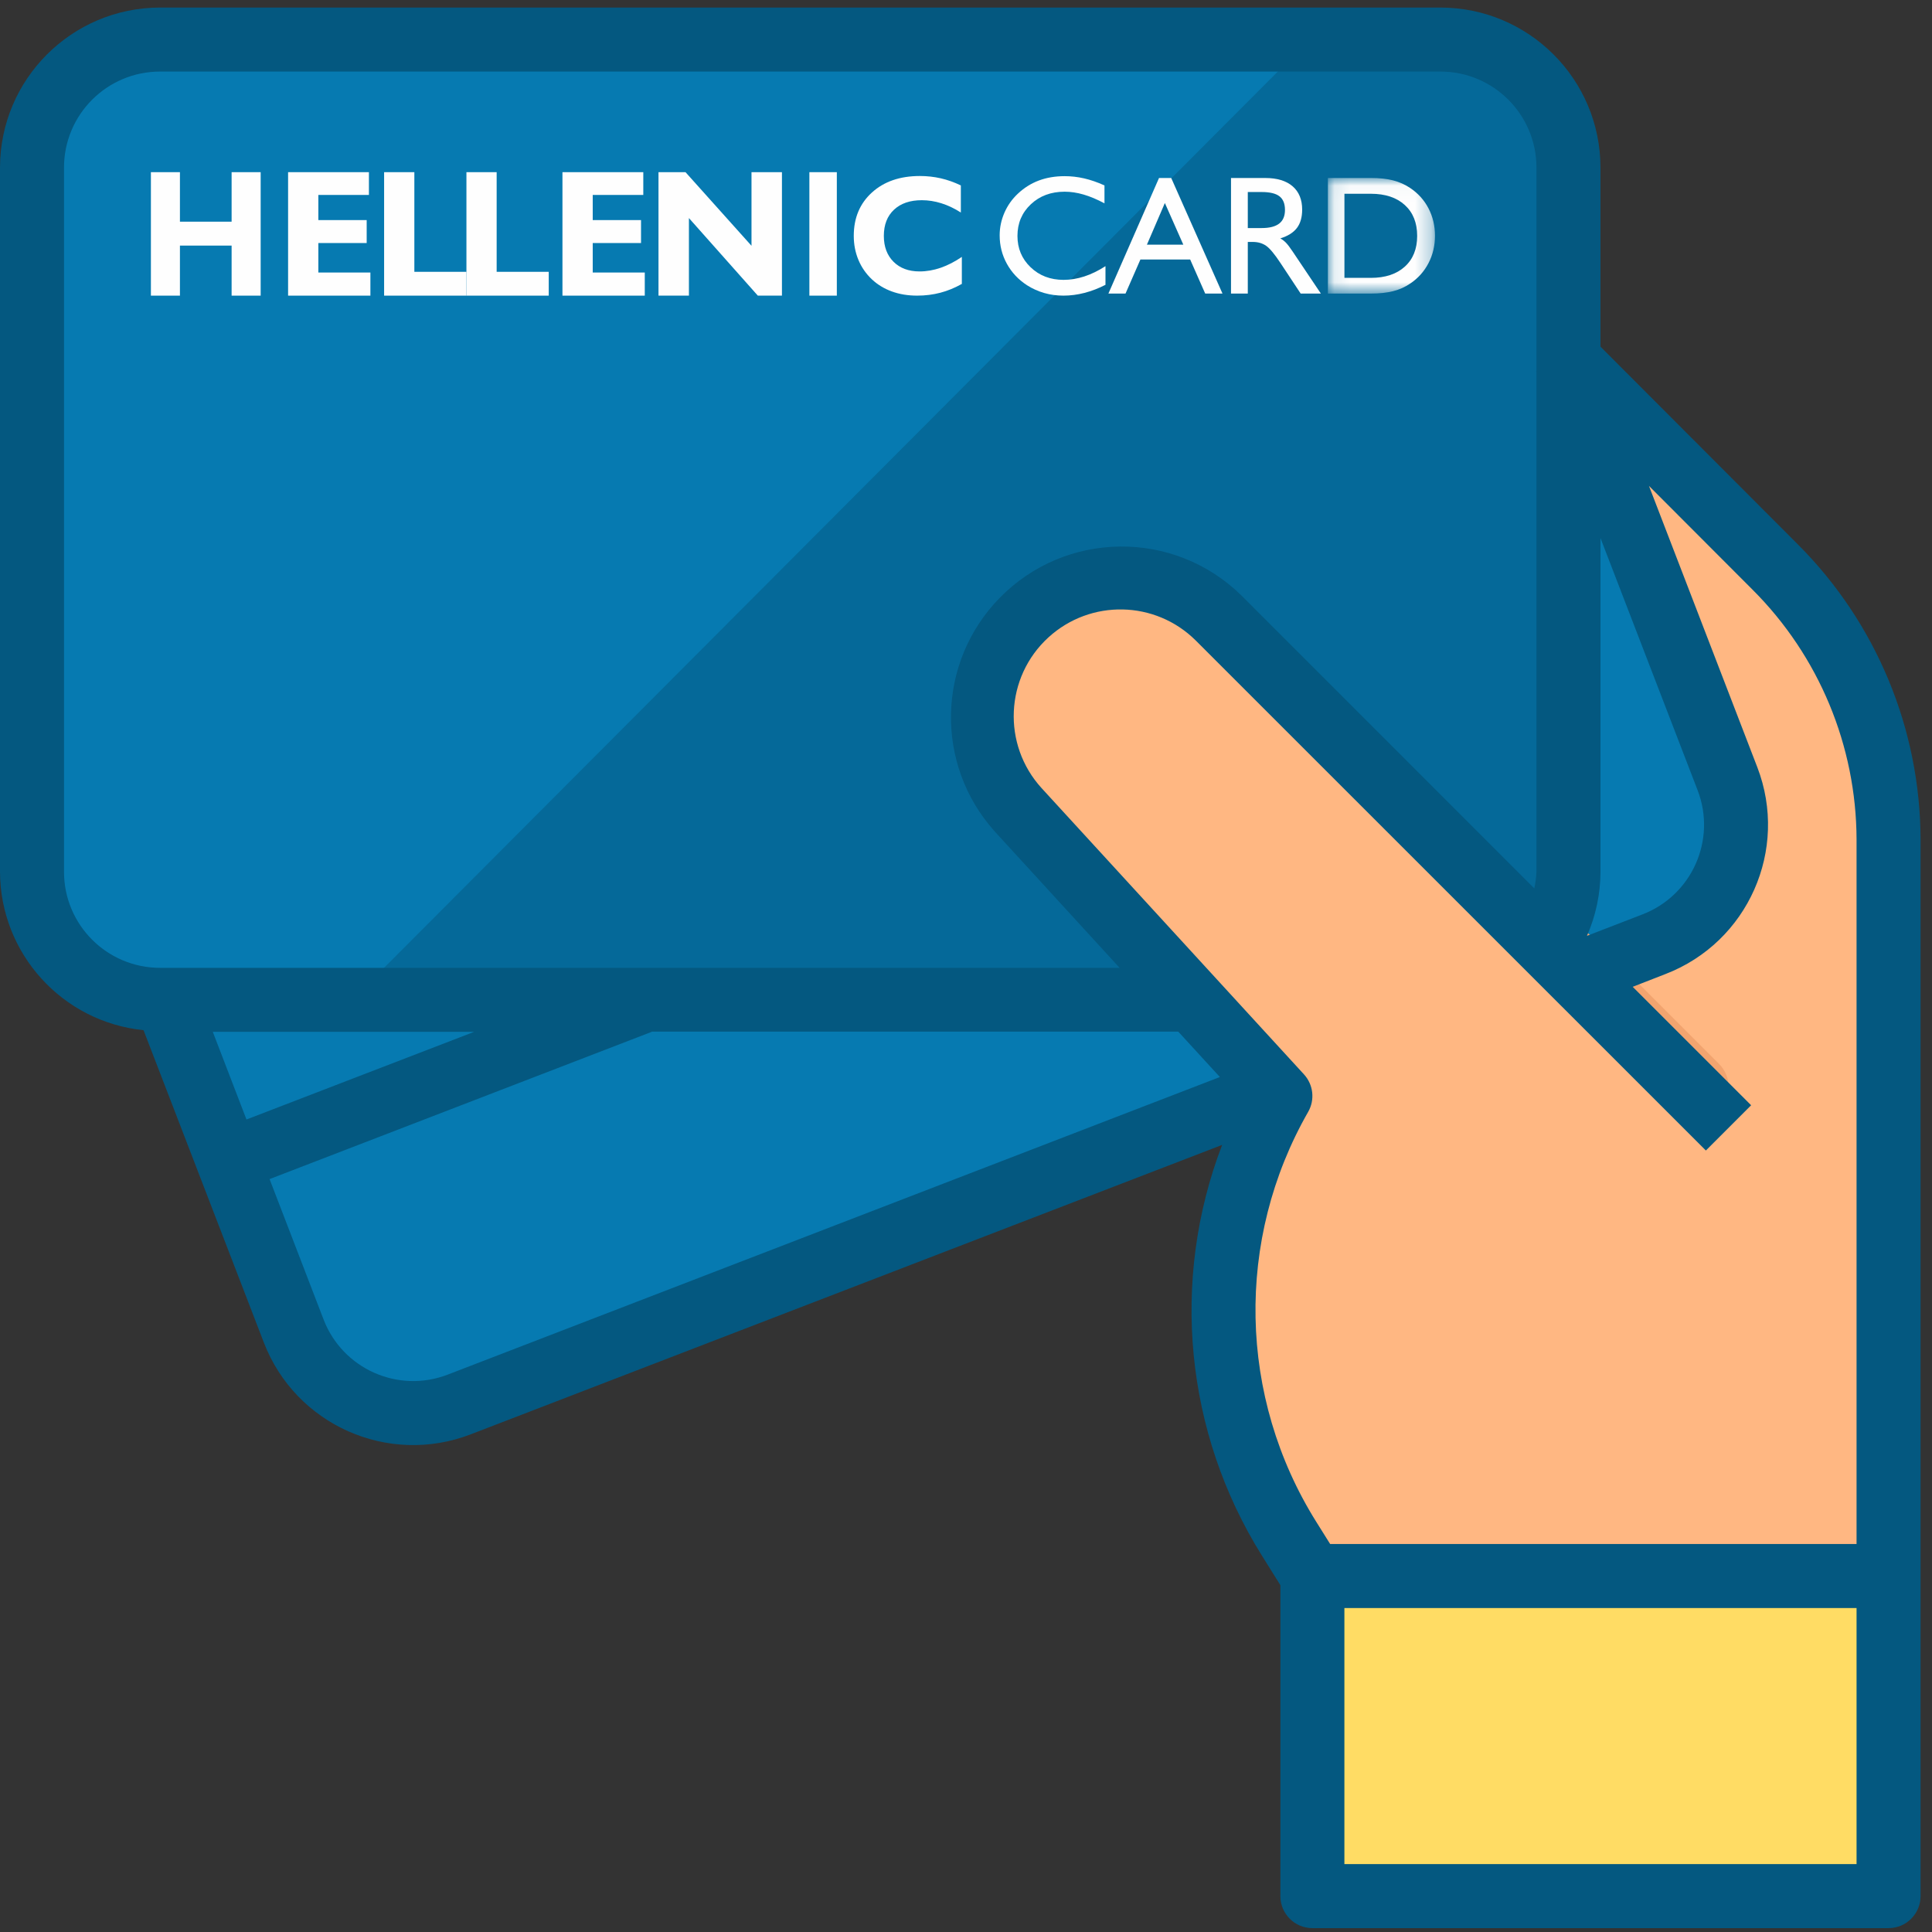
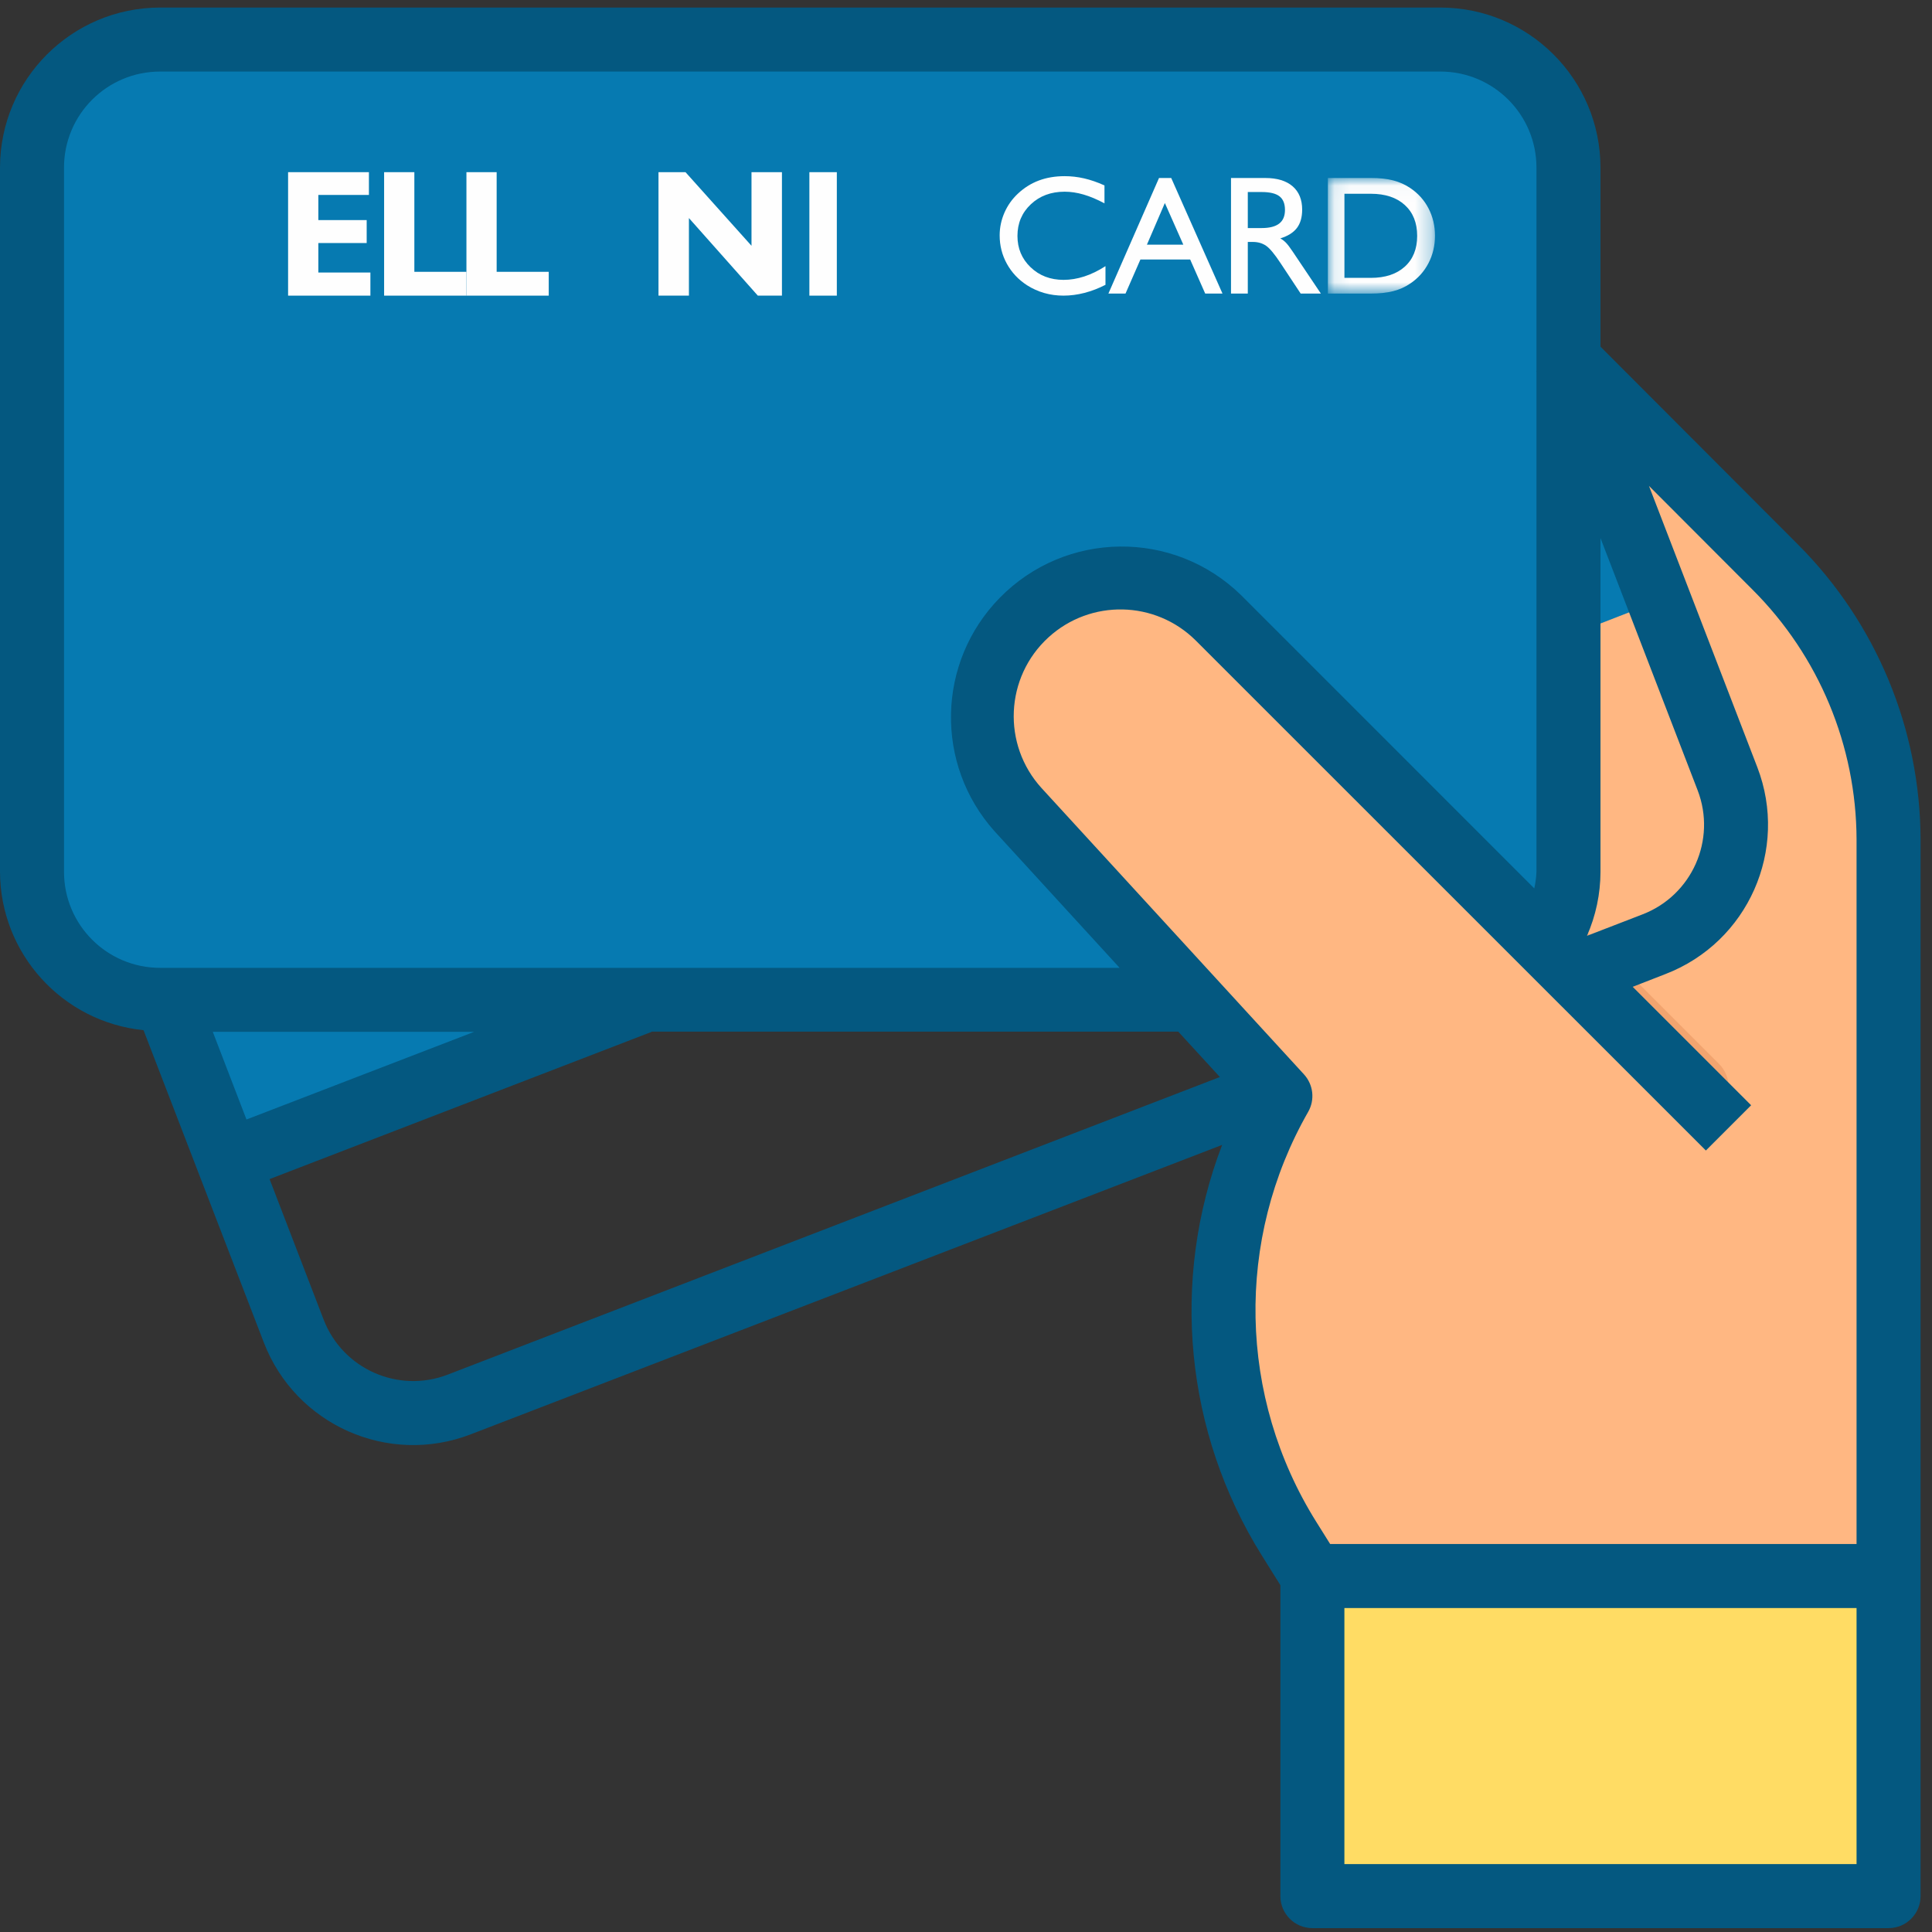
<svg xmlns="http://www.w3.org/2000/svg" xmlns:xlink="http://www.w3.org/1999/xlink" width="120px" height="120px" viewBox="0 0 120 120" version="1.1">
  <rect x="0" y="0" width="120" height="120" fill="#333333" stroke="none" />
  <title>Group 4</title>
  <desc>Created with Sketch.</desc>
  <defs>
    <polygon id="path-1" points="0.096 0.028 6.746 0.028 6.746 7.207 0.096 7.207" />
  </defs>
  <g id="Page-1" stroke="none" stroke-width="1" fill="none" fill-rule="evenodd">
    <g id="HOMEPAGE---APR-04-Copy-2" transform="translate(-931, -1683)">
      <g id="Group-4" transform="translate(931, 1683)">
        <g id="Group-2" transform="translate(0, 0.469)">
          <g id="debit-card" fill-rule="nonzero">
            <path d="M110.478,34.471 L89.467,13.633 L89.467,97.136 L117.586,97.136 L117.586,51.39 C117.586,45.038 115.027,38.948 110.478,34.471 Z" id="Path" fill="#FFB782" />
-             <path d="M18.784,81.821 L3.089,41.054 C1.513,36.962 3.551,32.365 7.644,30.788 L81.725,2.237 C85.815,0.661 90.41,2.7 91.986,6.794 L107.68,47.561 C109.256,51.654 107.218,56.251 103.126,57.828 L29.046,86.378 C24.954,87.955 20.361,85.914 18.784,81.821 Z" id="Path" fill="#067AB1" />
            <polygon id="Path" fill="#067AB1" points="97.139 21.302 7.669 56.07 13.626 71.574 103.101 36.822" />
            <path d="M2.556,53.397 L2.556,9.657 C2.556,5.265 6.117,1.704 10.509,1.704 L90.036,1.704 C94.427,1.704 97.988,5.265 97.988,9.657 L97.988,53.396 C97.988,57.788 94.427,61.349 90.036,61.349 L10.509,61.349 C6.117,61.349 2.556,57.788 2.556,53.397 Z" id="Path" fill="#067AB1" />
-             <path d="M90.058,1.704 L81.632,1.704 L22.154,61.349 L90.058,61.349 C94.437,61.349 97.988,57.788 97.988,53.396 L97.988,9.657 C97.988,5.265 94.437,1.704 90.058,1.704 Z" id="Path" fill="#056999" />
            <rect id="Rectangle" fill="#FFDC64" x="80.947" y="97.136" width="35.787" height="20.45" />
            <path d="M75.352,38.308 C71.945,34.938 66.431,34.948 63.036,38.33 C59.754,41.599 59.639,46.853 62.777,50.26 L79.239,68.083 C74.291,76.678 74.502,87.276 79.787,95.669 L81.247,97.988 L107.361,97.988 L107.361,70.077 L75.352,38.308 Z" id="Path" fill="#FFB782" />
            <path d="M105.37,69.018 C104.842,69.018 104.334,68.809 103.961,68.434 L95.992,60.465 C95.227,59.674 95.248,58.413 96.041,57.648 C96.815,56.902 98.038,56.902 98.809,57.648 L106.778,65.617 C107.555,66.396 107.555,67.657 106.778,68.434 C106.404,68.809 105.898,69.018 105.37,69.018 Z" id="Path" fill="#F2A46F" />
            <path d="M99.409,21.063 L99.409,9.941 C99.403,4.453 94.955,0.006 89.468,0 L9.941,0 C4.453,0.006 0.006,4.453 0,9.941 L0,53.68 C0.016,58.758 3.863,63.003 8.915,63.518 L16.388,82.918 C18.363,88.042 24.114,90.595 29.238,88.62 L75.908,70.644 C72.683,79.067 73.6,88.515 78.385,96.162 L79.527,97.989 L79.527,117.302 C79.527,118.399 80.417,119.29 81.515,119.29 L117.302,119.29 C118.399,119.29 119.29,118.399 119.29,117.302 L119.29,51.674 C119.272,44.799 116.534,38.213 111.673,33.349 L99.409,21.063 Z M99.409,32.952 L105.443,48.617 C106.626,51.69 105.093,55.142 102.019,56.325 L98.57,57.657 C99.12,56.404 99.407,55.05 99.409,53.68 L99.409,32.952 L99.409,32.952 Z M3.976,53.681 L3.976,9.941 C3.976,6.646 6.647,3.976 9.941,3.976 L89.468,3.976 C92.762,3.976 95.432,6.646 95.432,9.941 L95.432,22.578 L95.415,22.578 L95.432,22.623 L95.432,53.681 C95.417,54.026 95.373,54.372 95.297,54.711 L77.086,36.497 C72.895,32.403 66.18,32.481 62.087,36.672 C58.182,40.668 58.047,47.006 61.777,51.166 L69.541,59.645 L9.941,59.645 C6.646,59.645 3.976,56.975 3.976,53.681 L3.976,53.681 Z M29.447,63.621 L15.309,69.065 L13.217,63.621 L29.447,63.621 Z M27.809,84.911 C24.735,86.095 21.283,84.563 20.099,81.489 L20.099,81.489 L16.744,72.767 L40.477,63.621 L40.477,63.609 L73.185,63.609 L75.769,66.427 L27.809,84.911 Z M115.314,115.314 L83.503,115.314 L83.503,99.408 L115.314,99.408 L115.314,115.314 Z M115.314,95.432 L82.618,95.432 L81.755,94.054 C76.908,86.308 76.715,76.523 81.252,68.592 C81.682,67.84 81.576,66.9 80.992,66.262 L64.699,48.487 C62.23,45.783 62.418,41.59 65.122,39.119 C67.737,36.731 71.767,36.819 74.274,39.318 L105.955,70.991 L108.766,68.18 L101.41,60.824 L103.45,60.029 C108.57,58.054 111.12,52.307 109.15,47.185 L102.42,29.711 L108.862,36.165 C112.978,40.278 115.298,45.855 115.314,51.674 L115.314,95.432 L115.314,95.432 Z" id="Shape" fill="#045880" />
          </g>
          <g id="logo" transform="translate(9.373, 10.225)">
-             <polygon id="Fill-1" fill="#FEFEFE" points="5.013 0 5.013 3.075 1.803 3.075 1.803 0 0 0 0 7.669 1.803 7.669 1.803 4.56 5.013 4.56 5.013 7.669 6.817 7.669 6.817 0" />
            <polygon id="Fill-2" fill="#FEFEFE" points="8.521 0 8.521 7.669 13.633 7.669 13.633 6.233 10.4 6.233 10.4 4.401 13.402 4.401 13.402 2.976 10.4 2.976 10.4 1.414 13.541 1.414 13.541 0" />
            <polygon id="Fill-3" fill="#FEFEFE" points="14.485 0 14.485 7.669 19.598 7.669 19.598 6.189 16.363 6.189 16.363 0" />
            <polygon id="Fill-4" fill="#FEFEFE" points="19.598 0 19.598 7.669 24.71 7.669 24.71 6.189 21.475 6.189 21.475 0" />
-             <polygon id="Fill-5" fill="#FEFEFE" points="25.562 0 25.562 7.669 30.675 7.669 30.675 6.233 27.442 6.233 27.442 4.401 30.442 4.401 30.442 2.976 27.442 2.976 27.442 1.414 30.583 1.414 30.583 0" />
            <polygon id="Fill-6" fill="#FEFEFE" points="37.304 0 37.304 4.572 33.205 0 31.527 0 31.527 7.669 33.417 7.669 33.417 2.85 37.697 7.669 39.195 7.669 39.195 0" />
            <polygon id="Fill-7" fill="#FEFEFE" points="40.899 7.669 42.604 7.669 42.604 0 40.899 0" />
            <g id="Group-19" transform="translate(43.456, 0)">
-               <path d="M6.913,6.94 C6.477,7.187 6.031,7.369 5.575,7.489 C5.118,7.609 4.639,7.668 4.138,7.668 C3.571,7.668 3.049,7.584 2.574,7.412 C2.098,7.241 1.682,6.989 1.326,6.657 C0.96,6.312 0.68,5.908 0.488,5.447 C0.296,4.985 0.2,4.489 0.2,3.958 C0.2,2.843 0.576,1.944 1.329,1.262 C2.081,0.579 3.074,0.238 4.309,0.238 C4.752,0.238 5.183,0.286 5.603,0.381 C6.024,0.478 6.439,0.625 6.851,0.823 L6.851,2.506 C6.45,2.25 6.047,2.058 5.642,1.932 C5.237,1.805 4.833,1.741 4.428,1.741 C3.695,1.741 3.118,1.938 2.698,2.332 C2.278,2.725 2.068,3.267 2.068,3.958 C2.068,4.629 2.268,5.164 2.67,5.565 C3.071,5.965 3.61,6.165 4.288,6.165 C4.724,6.165 5.161,6.089 5.601,5.937 C6.04,5.784 6.477,5.56 6.913,5.262 L6.913,6.94 Z" id="Fill-8" fill="#FEFEFE" />
              <path d="M15.834,5.837 L15.834,6.997 C15.408,7.215 14.976,7.382 14.534,7.497 C14.094,7.611 13.657,7.668 13.225,7.668 C12.81,7.668 12.414,7.615 12.037,7.507 C11.66,7.399 11.303,7.24 10.968,7.027 C10.429,6.679 10.009,6.233 9.71,5.69 C9.411,5.148 9.262,4.559 9.262,3.923 C9.262,3.441 9.36,2.973 9.557,2.519 C9.755,2.066 10.034,1.67 10.398,1.331 C10.785,0.968 11.219,0.697 11.699,0.517 C12.18,0.338 12.713,0.248 13.298,0.248 C13.706,0.248 14.11,0.294 14.511,0.387 C14.912,0.479 15.333,0.624 15.772,0.823 L15.772,1.936 C15.312,1.69 14.88,1.508 14.475,1.39 C14.07,1.272 13.678,1.213 13.298,1.213 C12.45,1.213 11.749,1.474 11.197,1.995 C10.643,2.517 10.367,3.171 10.367,3.958 C10.367,4.735 10.638,5.384 11.184,5.906 C11.728,6.428 12.413,6.689 13.235,6.689 C13.657,6.689 14.084,6.618 14.516,6.478 C14.949,6.338 15.388,6.124 15.834,5.837" id="Fill-10" fill="#FEFEFE" />
              <path d="M18.408,4.503 L20.669,4.503 L19.523,1.916 L18.408,4.503 Z M16.016,7.54 L19.16,0.361 L19.917,0.361 L23.102,7.54 L22.028,7.54 L21.095,5.426 L18.003,5.426 L17.079,7.54 L16.016,7.54 Z" id="Fill-12" fill="#FEFEFE" />
              <path d="M24.674,3.471 L25.535,3.471 C26.02,3.471 26.382,3.379 26.623,3.194 C26.862,3.009 26.983,2.726 26.983,2.347 C26.983,1.957 26.869,1.674 26.64,1.498 C26.412,1.321 26.043,1.233 25.535,1.233 L24.674,1.233 L24.674,3.471 Z M23.631,7.54 L23.631,0.362 L25.758,0.362 C26.491,0.362 27.057,0.533 27.454,0.874 C27.852,1.217 28.051,1.701 28.051,2.326 C28.051,2.798 27.942,3.178 27.725,3.466 C27.506,3.753 27.162,3.969 26.692,4.113 C26.813,4.177 26.927,4.264 27.035,4.372 C27.142,4.48 27.28,4.66 27.449,4.913 L29.213,7.54 L27.958,7.54 L26.713,5.657 C26.339,5.089 26.038,4.727 25.807,4.569 C25.578,4.412 25.303,4.333 24.985,4.333 L24.674,4.333 L24.674,7.54 L23.631,7.54 Z" id="Fill-14" fill="#FEFEFE" />
              <g id="Group-18" transform="translate(29.553, 0.333)">
                <mask id="mask-2" fill="white">
                  <use xlink:href="#path-1" />
                </mask>
                <g id="Clip-17" />
                <path d="M2.762,1.008 L1.123,1.008 L1.123,6.232 L2.762,6.232 C3.658,6.232 4.362,5.999 4.874,5.534 C5.386,5.069 5.641,4.433 5.641,3.625 C5.641,2.815 5.386,2.175 4.874,1.708 C4.362,1.241 3.658,1.008 2.762,1.008 L2.762,1.008 Z M2.762,0.028 C3.298,0.028 3.759,0.077 4.145,0.177 C4.53,0.276 4.885,0.433 5.206,0.649 C5.697,0.977 6.077,1.399 6.344,1.913 C6.612,2.428 6.747,2.996 6.747,3.614 C6.747,4.234 6.612,4.803 6.342,5.321 C6.073,5.839 5.694,6.261 5.206,6.586 C4.891,6.801 4.539,6.959 4.148,7.058 C3.757,7.157 3.295,7.207 2.762,7.207 L0.096,7.207 L0.096,0.028 L2.762,0.028 Z" id="Fill-16" fill="#FEFEFE" mask="url(#mask-2)" />
              </g>
            </g>
          </g>
        </g>
      </g>
    </g>
  </g>
</svg>